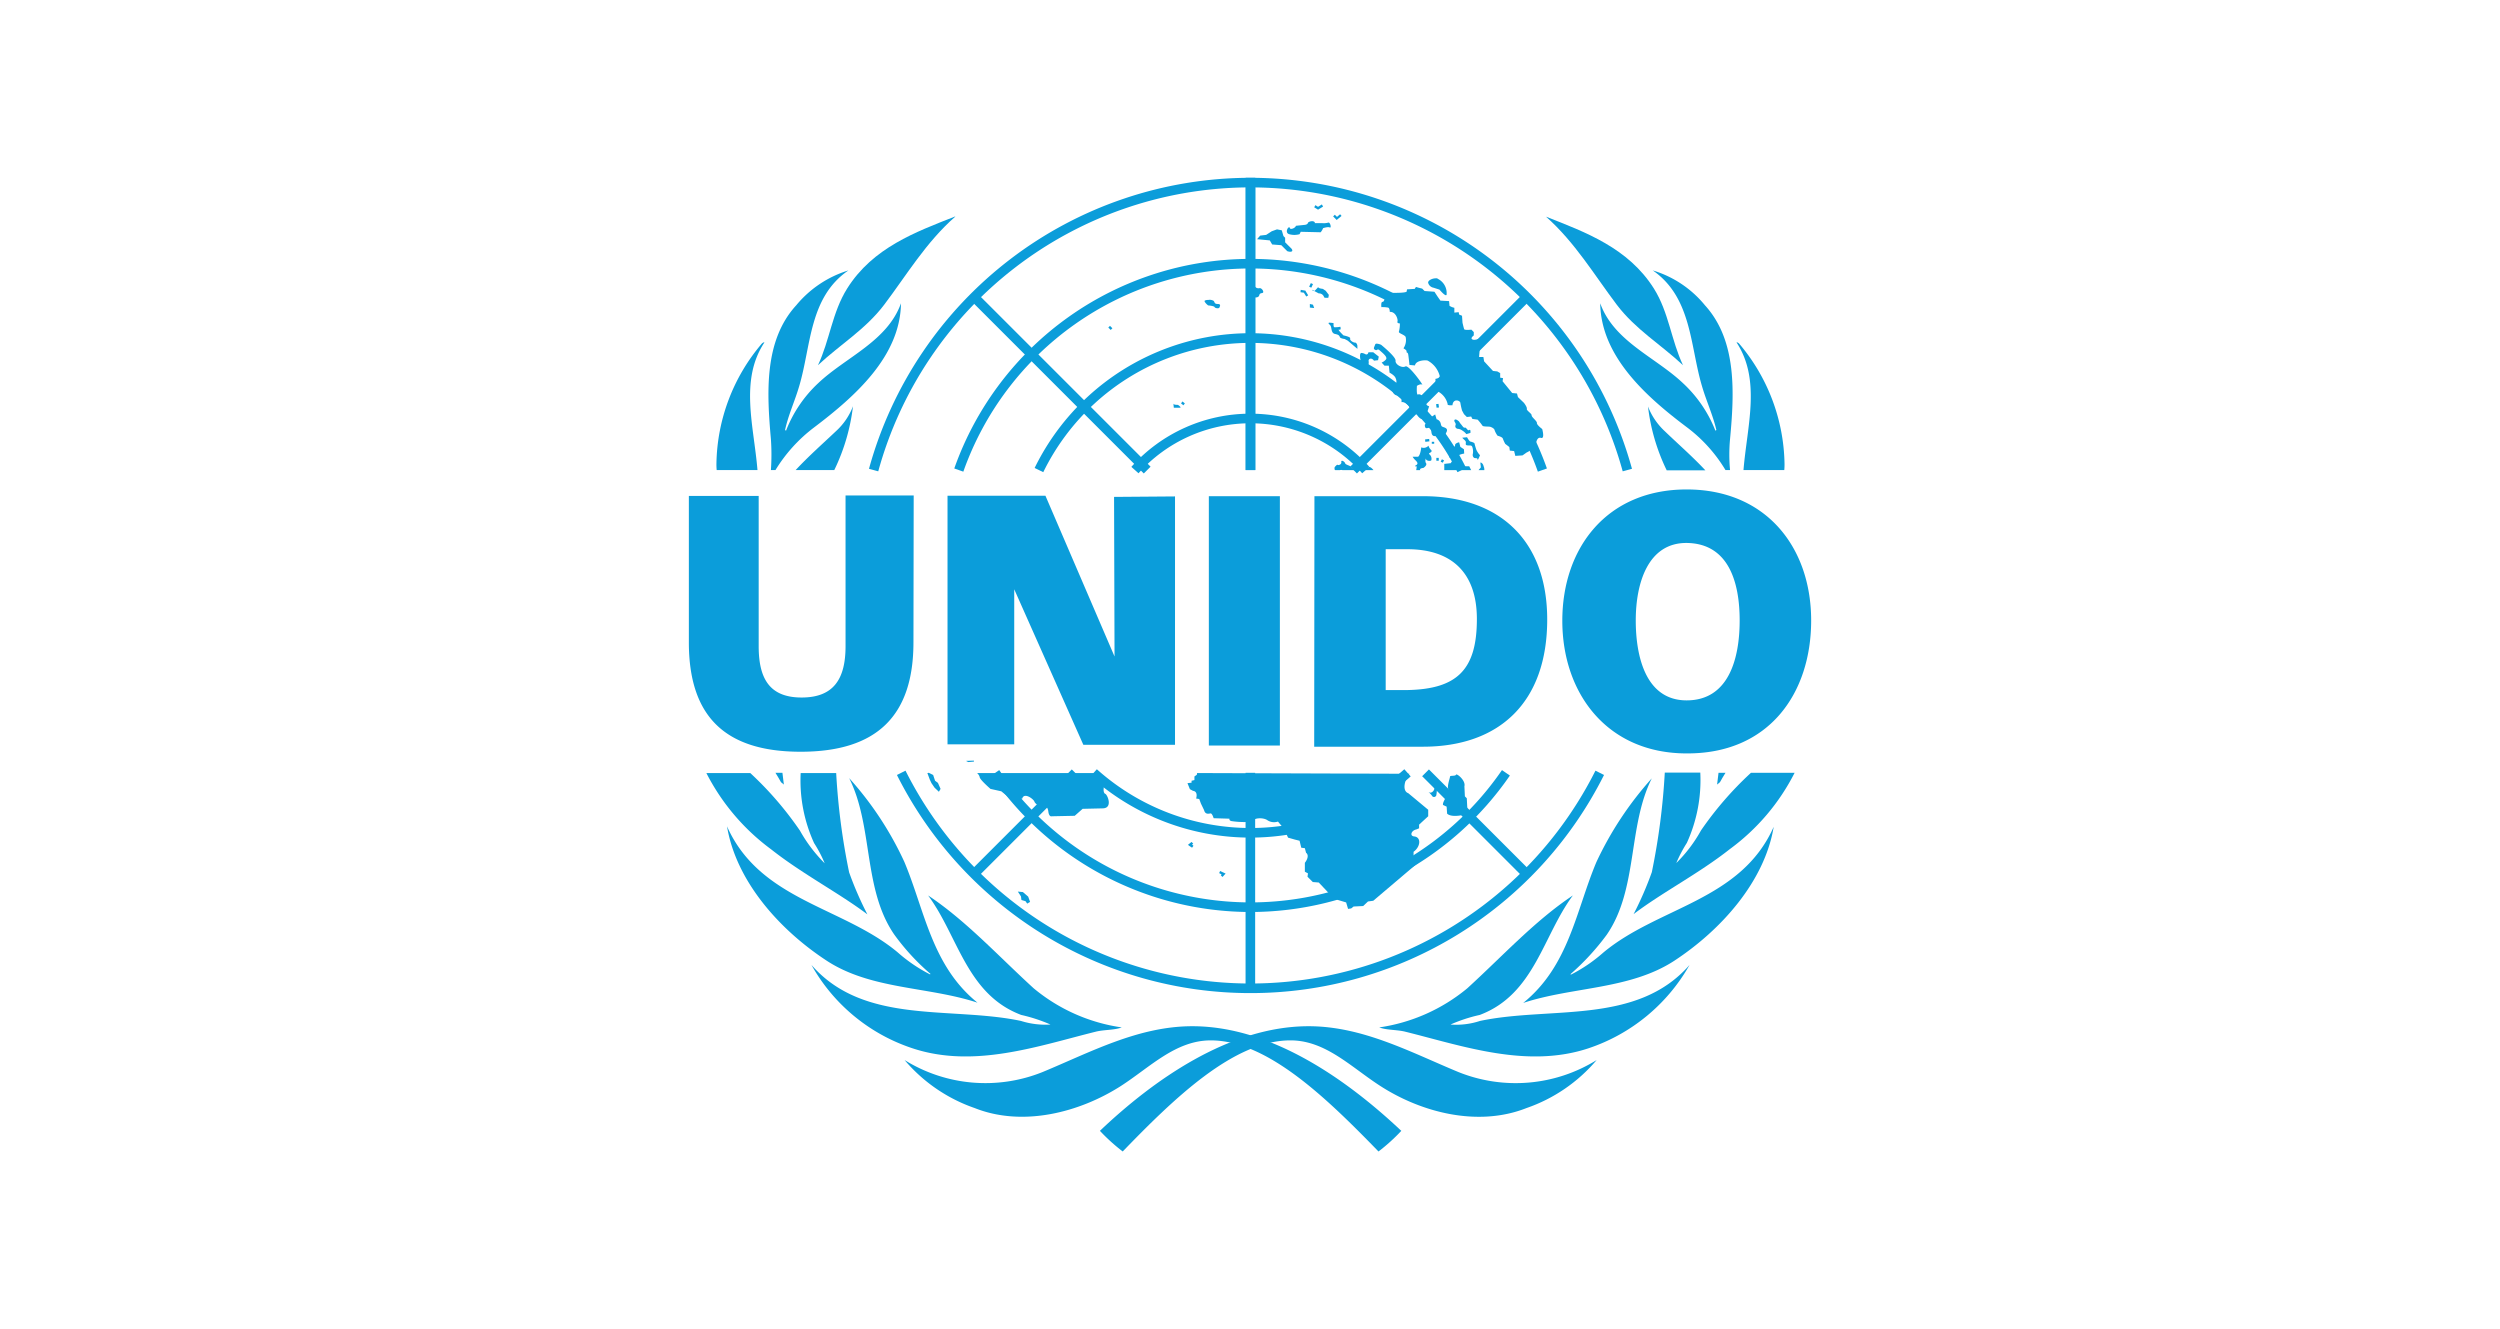
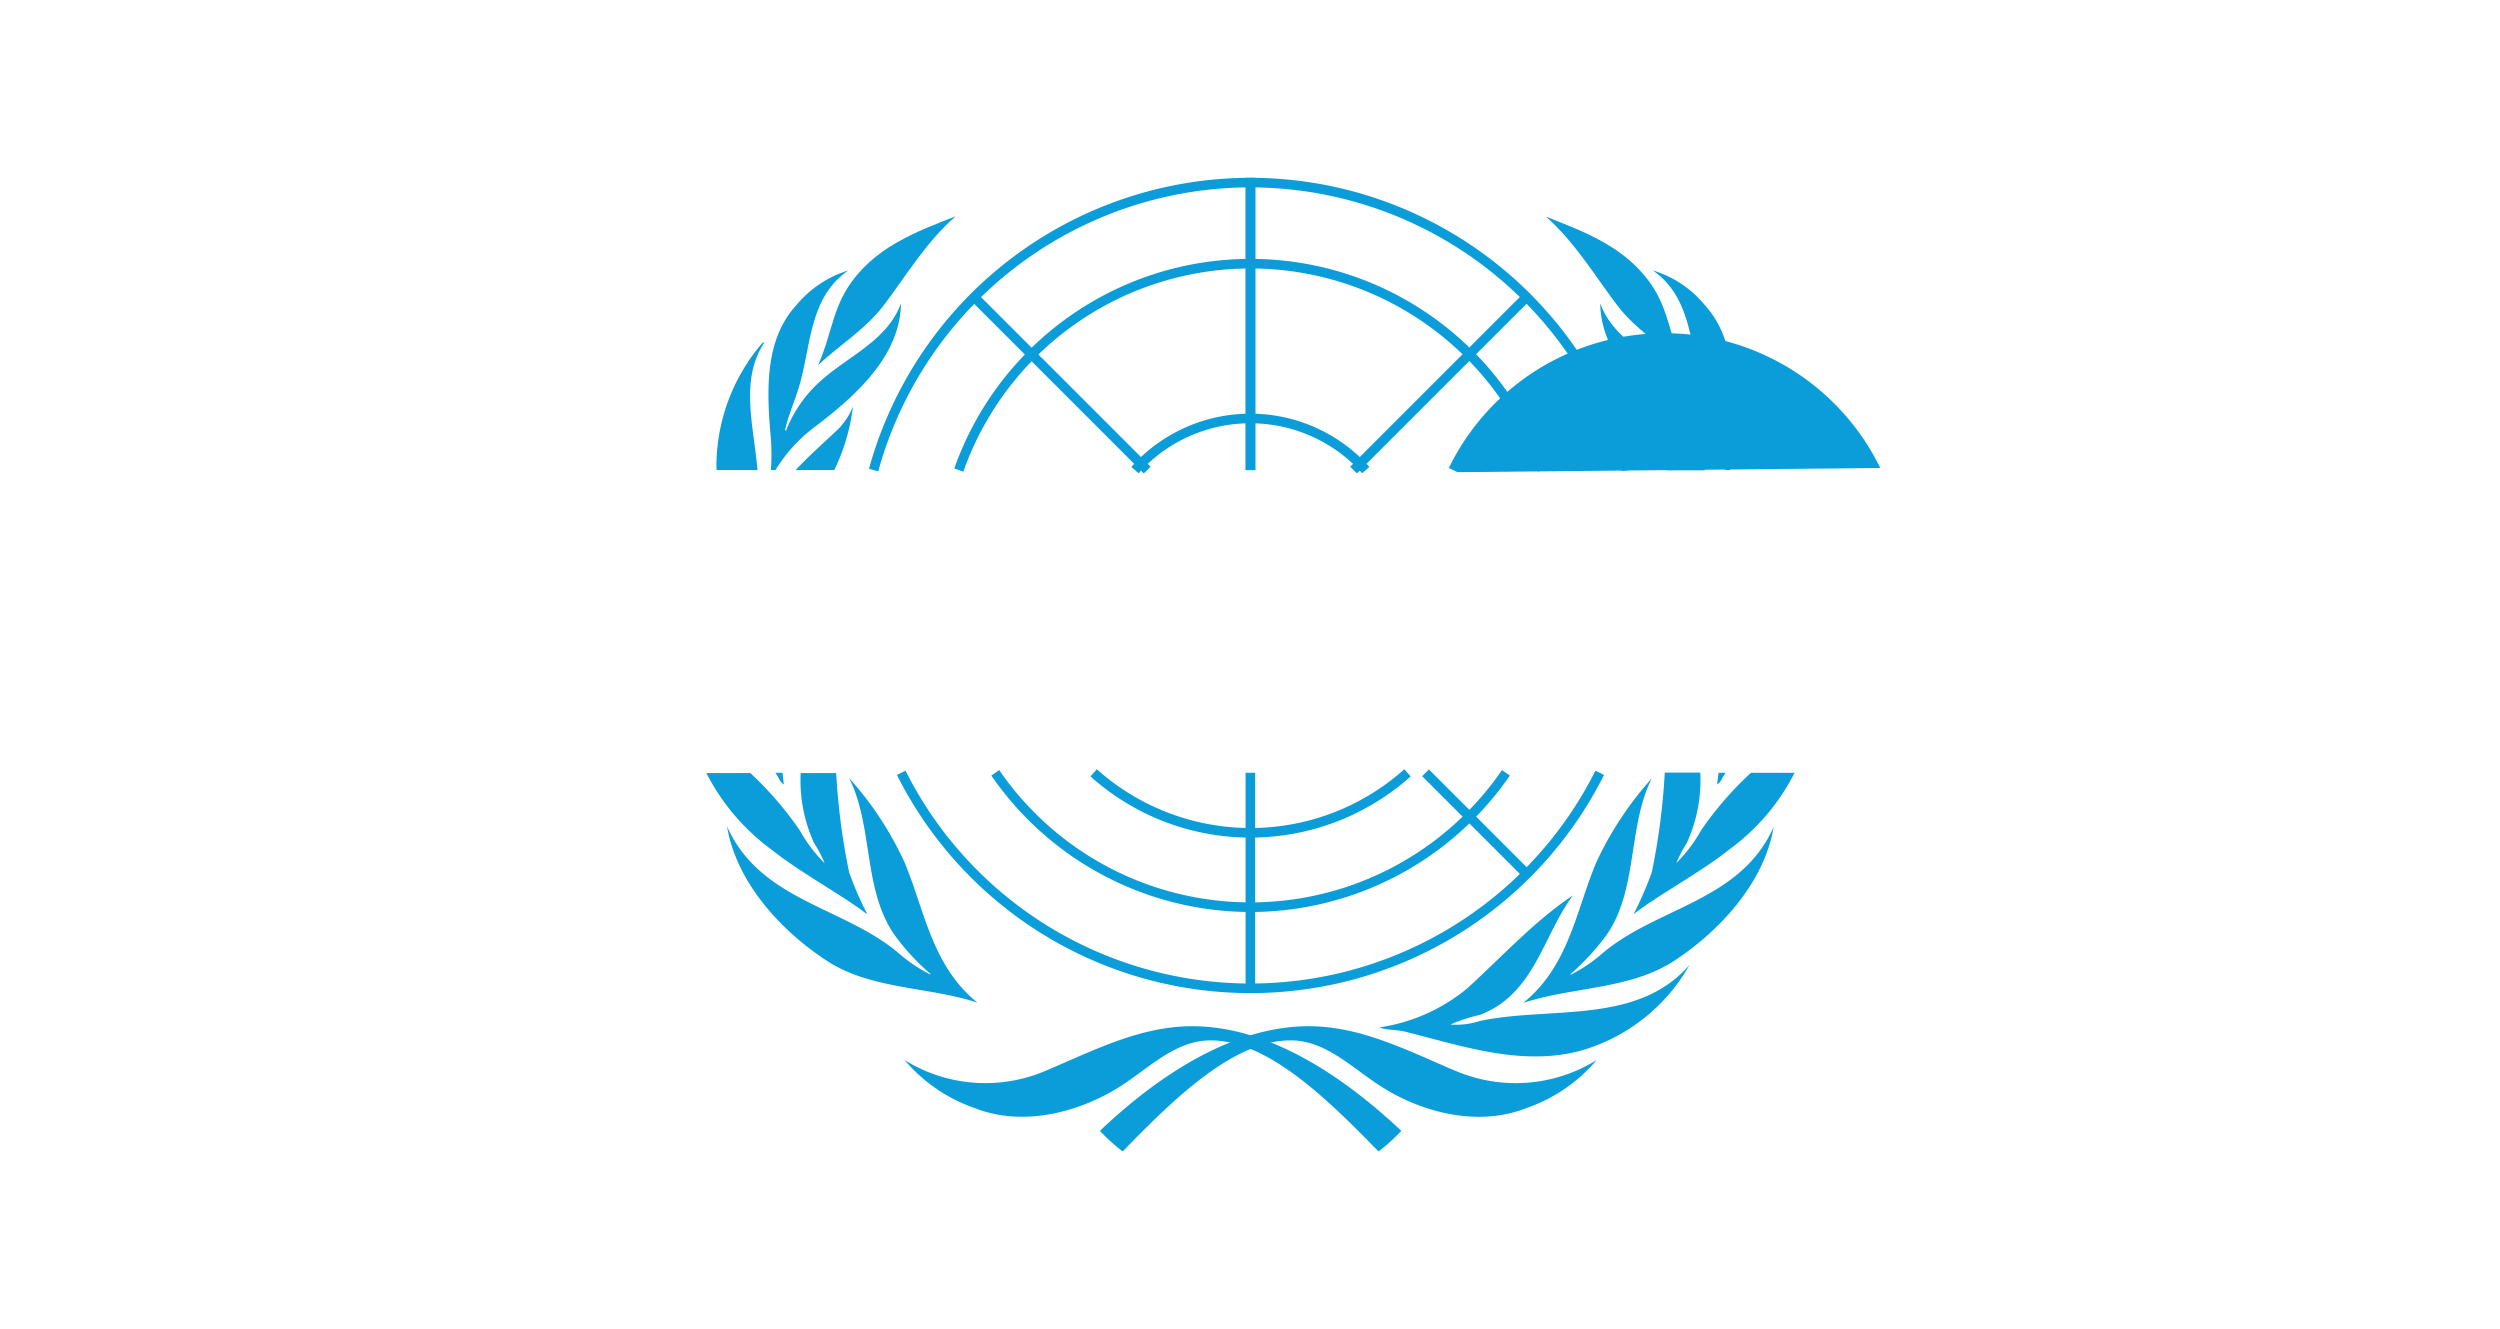
<svg xmlns="http://www.w3.org/2000/svg" id="Layer_1" data-name="Layer 1" width="205" height="109" viewBox="0 0 205 109">
  <defs>
    <style>.cls-1{fill:#0b9dda;}</style>
  </defs>
  <g id="Layer_2" data-name="Layer 2">
    <g id="Layer_1-2" data-name="Layer 1-2">
      <path class="cls-1" d="M126.105,38.676a24.983,24.983,0,0,0-47.112,0l-.742-.262a25.77,25.77,0,0,1,48.596,0Z" />
      <path class="cls-1" d="M102.549,74.784a25.832,25.832,0,0,1-21.26-11.189l.648-.447a25.006,25.006,0,0,0,41.225,0l.648.447A25.832,25.832,0,0,1,102.549,74.784Z" />
-       <path class="cls-1" d="M119.511,38.718a18.902,18.902,0,0,0-33.963,0l-.708-.345a19.684,19.684,0,0,1,35.378,0Z" />
+       <path class="cls-1" d="M119.511,38.718l-.708-.345a19.684,19.684,0,0,1,35.378,0Z" />
      <path class="cls-1" d="M102.549,68.684a19.651,19.651,0,0,1-13.132-5.02l.525-.586a18.899,18.899,0,0,0,25.213-.001l.523.588A19.729,19.729,0,0,1,102.549,68.684Z" />
      <path class="cls-1" d="M111.701,38.808a12.309,12.309,0,0,0-18.342,0l-.587-.525a13.096,13.096,0,0,1,19.516,0Z" />
-       <rect class="cls-1" x="78.166" y="67.119" width="11.715" height="0.787" transform="translate(-23.129 79.188) rotate(-45)" />
      <rect class="cls-1" x="102.136" y="63.371" width="0.787" height="17.67" />
      <rect class="cls-1" x="120.642" y="61.655" width="0.787" height="11.715" transform="translate(-12.288 105.359) rotate(-45)" />
      <path class="cls-1" d="M102.549,81.434A32.425,32.425,0,0,1,73.548,63.548l.703-.354a31.651,31.651,0,0,0,56.576,0l.703.353a32.409,32.409,0,0,1-28.982,17.887Z" />
      <rect class="cls-1" x="86.581" y="21.42" width="0.787" height="20.064" transform="translate(3.235 70.713) rotate(-45)" />
      <path class="cls-1" d="M72.016,38.649l-.759-.207A32.468,32.468,0,0,1,102.53,14.579h.394V38.545h-.787V15.368A31.679,31.679,0,0,0,72.016,38.649Z" />
      <rect class="cls-1" x="108.052" y="31.058" width="20.064" height="0.787" transform="translate(12.346 92.71) rotate(-45)" />
      <path class="cls-1" d="M133.062,38.649a31.679,31.679,0,0,0-30.12-23.28v23.177h-.787V14.579h.394a32.468,32.468,0,0,1,31.273,23.863Z" />
      <path class="cls-1" d="M145.445,67.778Z" />
      <path class="cls-1" d="M121.36,83.717a6.259,6.259,0,0,1-2.42.295,12.71,12.71,0,0,1,2.401-.787c4.486-1.692,5.175-6.493,7.635-9.799-3.129,2.086-5.726,4.939-8.658,7.615a14.601,14.601,0,0,1-7.221,3.207c.63.236,1.456.177,2.145.354,4.742,1.181,9.976,3.03,15.014,1.358a14.974,14.974,0,0,0,8.284-6.828l-.02.02C134.19,84.071,127.126,82.497,121.36,83.717Z" />
      <path class="cls-1" d="M131.474,78.109a12.713,12.713,0,0,1-2.656,1.81l-.039-.039a20.091,20.091,0,0,0,2.971-3.227c2.578-3.739,1.712-8.874,3.699-12.829a27.93,27.93,0,0,0-4.545,6.867c-1.673,3.975-2.243,8.52-6.002,11.55,4.053-1.338,8.756-1.082,12.396-3.463,3.837-2.519,7.399-6.493,8.146-10.98C142.749,73.878,135.981,74.35,131.474,78.109Z" />
      <path class="cls-1" d="M136.512,35.358a5.465,5.465,0,0,1-1.377-2.027,16.339,16.339,0,0,0,1.496,5.155c.02.02.02.059.039.079h3.168C138.794,37.444,137.594,36.401,136.512,35.358Z" />
      <path class="cls-1" d="M141.864,36.007c.354-3.798.571-8.048-2.027-10.94l-.02-.02a8.805,8.805,0,0,0-4.29-2.873c3.207,2.224,3.05,6.179,4.034,9.484.354,1.22.885,2.341,1.181,3.601l-.079.059a10.581,10.581,0,0,0-2.656-3.896c-2.263-2.145-5.667-3.424-6.789-6.552.059,4.349,3.758,7.654,7.143,10.193a12.296,12.296,0,0,1,3.129,3.483h.374A13.674,13.674,0,0,1,141.864,36.007Z" />
-       <path class="cls-1" d="M146.331,38.014h0a15.604,15.604,0,0,0-3.739-9.858c-.059-.039-.118-.098-.197-.079,2.027,3.089.866,6.848.571,10.468h3.345A4.79,4.79,0,0,0,146.331,38.014Z" />
      <path class="cls-1" d="M132.576,24.988c1.535,2.027,3.621,3.266,5.431,4.959-.964-2.027-1.161-4.329-2.381-6.277-2.106-3.345-5.608-4.624-8.855-5.903h0C129.153,19.872,130.746,22.568,132.576,24.988Z" />
      <path class="cls-1" d="M139.483,68.093a11.703,11.703,0,0,1-2.027,2.676,11.116,11.116,0,0,1,.866-1.653,12.372,12.372,0,0,0,1.102-5.765h-2.912a55.478,55.478,0,0,1-1.062,8.166,28.015,28.015,0,0,1-1.496,3.443c2.322-1.771,5.352-3.325,7.891-5.332a17.661,17.661,0,0,0,5.313-6.257h-3.581A27.961,27.961,0,0,0,139.483,68.093Z" />
      <path class="cls-1" d="M141.037,64.138c.138-.256.295-.512.453-.767h-.571c-.039.315-.079.649-.118.964Z" />
      <path class="cls-1" d="M119.59,87.908c-3.896-1.613-7.851-3.758-12.278-3.758-6.533,0-12.751,4.427-17.119,8.579h0a15.281,15.281,0,0,0,1.869,1.692c4.172-4.309,9.091-9.111,13.754-9.111,2.893,0,4.978,2.204,7.399,3.758,3.365,2.164,7.989,3.365,11.964,1.791a13.187,13.187,0,0,0,5.746-3.935A12.586,12.586,0,0,1,119.59,87.908Z" />
-       <path class="cls-1" d="M89.838,84.602c.689-.177,1.515-.118,2.145-.354a14.505,14.505,0,0,1-7.221-3.207c-2.932-2.676-5.529-5.529-8.658-7.615,2.46,3.306,3.148,8.107,7.635,9.799a13.195,13.195,0,0,1,2.401.787,6.66,6.66,0,0,1-2.42-.295c-5.765-1.22-12.829.354-17.158-4.565l-.02-.02A14.815,14.815,0,0,0,74.824,85.96C79.862,87.632,85.096,85.783,89.838,84.602Z" />
      <path class="cls-1" d="M62.684,28.077c-.079-.02-.138.039-.197.079a15.551,15.551,0,0,0-3.739,9.838v.02a4.79,4.79,0,0,0,.02.531h3.345C61.818,34.925,60.637,31.166,62.684,28.077Z" />
      <path class="cls-1" d="M66.737,35.063c3.385-2.558,7.084-5.844,7.143-10.193-1.122,3.129-4.526,4.408-6.789,6.552a10.532,10.532,0,0,0-2.637,3.896l-.079-.059c.276-1.259.807-2.381,1.161-3.601.984-3.306.807-7.28,4.034-9.484a8.94,8.94,0,0,0-4.29,2.873l-.02.02c-2.617,2.893-2.381,7.143-2.046,10.94a18.192,18.192,0,0,1,0,2.538h.374A12.669,12.669,0,0,1,66.737,35.063Z" />
      <path class="cls-1" d="M67.072,29.947c1.81-1.692,3.896-2.932,5.431-4.959,1.83-2.42,3.424-5.116,5.824-7.221v-.02c-3.247,1.279-6.749,2.558-8.855,5.903C68.233,25.618,68.036,27.92,67.072,29.947Z" />
      <path class="cls-1" d="M67.76,78.758c3.64,2.401,8.343,2.125,12.396,3.463-3.758-3.03-4.329-7.576-6.001-11.55A27.301,27.301,0,0,0,69.63,63.804c1.987,3.955,1.122,9.091,3.699,12.829A18.555,18.555,0,0,0,76.3,79.86l-.039.039a12.714,12.714,0,0,1-2.656-1.81c-4.506-3.758-11.275-4.231-13.99-10.33C60.362,72.265,63.923,76.24,67.76,78.758Z" />
      <path class="cls-1" d="M68.449,38.467a16.339,16.339,0,0,0,1.496-5.155,5.312,5.312,0,0,1-1.377,2.027c-1.102,1.043-2.283,2.086-3.325,3.207H68.41C68.429,38.526,68.429,38.486,68.449,38.467Z" />
      <path class="cls-1" d="M97.768,84.15c-4.427,0-8.382,2.145-12.278,3.758a12.551,12.551,0,0,1-11.314-.984A13.187,13.187,0,0,0,79.921,90.86c3.955,1.574,8.599.354,11.964-1.791,2.42-1.554,4.506-3.758,7.399-3.758,4.663,0,9.563,4.801,13.754,9.111a15.275,15.275,0,0,0,1.869-1.692h0C110.499,88.577,104.3,84.15,97.768,84.15Z" />
      <path class="cls-1" d="M66.757,69.136a10.233,10.233,0,0,1,.866,1.653,12.146,12.146,0,0,1-2.027-2.676A27.834,27.834,0,0,0,61.523,63.39H57.922a17.862,17.862,0,0,0,5.313,6.257c2.538,2.007,5.569,3.581,7.891,5.332A28.01,28.01,0,0,1,69.63,71.537,54.867,54.867,0,0,1,68.567,63.39H65.655A12.34,12.34,0,0,0,66.757,69.136Z" />
      <path class="cls-1" d="M64.277,64.335c-.039-.315-.079-.63-.118-.964h-.571c.157.256.315.512.453.767Z" />
-       <path class="cls-1" d="M108.393,16.763l-.315.197-.216-.138-.098.177.256.157.059.039.059-.039.354-.216-.098-.177m1.495.807-.256.216-.177-.177-.138.138.236.236.059.059.059-.059.335-.275-.118-.138m-2.243.571c-.157-.02-.374.059-.394.138-.039.138-.236.157-.236.157l-.748.079c-.059.197-.453.335-.492.197-.079-.295-.492.374-.059.492a1.546,1.546,0,0,0,.846,0l.098-.197,1.633.039a1.154,1.154,0,0,0,.197-.335s.394-.138.551-.059.039-.472-.138-.394a1.391,1.391,0,0,1-.492.039h-.59c0-.098-.079-.138-.177-.158m-2.932.669-.433.157-.453.295-.492.059-.256.295,1.043.098.197.335.748.059.492.492c.433.138.531-.059.256-.295l-.433-.433v-.374l-.138-.138-.138-.472-.394-.079M117.72,22.823c-.276,0-.649.177-.61.374a.555.555,0,0,0,.433.394l.492.157s.61.728.59.354a1.304,1.304,0,0,0-.689-1.22.261.261,0,0,0-.216-.059m-15.171.177c-.039,0-.059.039-.079.118-.039.335-.236.335-.197.571s.138.59.256.63c.512.157.689.039.728-.098s.059-.157.256-.197-.039-.433-.236-.394a.375.375,0,0,1-.433-.236c0-.118-.197-.394-.295-.394m4.939.216-.138.295.177.079.138-.295-.177-.079m8.619.315-.098.157-.63.039-.039.197c-.335.157-1.633.039-1.673.138-.098.295-.138.689-.295.689s-.098.433-.098.433a2.595,2.595,0,0,1,.551.039c.138.039.138.354.138.354.492-.039.689.63.63.787s.197.158.197.158a2.495,2.495,0,0,1-.079.669c-.059.138.433.236.551.433a1.206,1.206,0,0,1-.157.905c-.098.039.256.138.236.295s.098,0,.138.275.098.827.098.827l.453.039c.059-.433.905-.453,1.043-.394a1.997,1.997,0,0,1,.984,1.259c0,.197-.354.236-.354.236l.059.964a1.58,1.58,0,0,1,.945,1.102c-.059.138.394.098.394.098.059-.59.63-.394.649-.197a5.765,5.765,0,0,0,.138.63l.158.295.236.236.354-.039.098.197.433.059a4.808,4.808,0,0,1,.394.492c.039.098.531.059.649.098s.335.138.354.295a1.853,1.853,0,0,0,.236.433s.394.098.433.236a2.904,2.904,0,0,0,.197.433l.335.256.039.295.354.039.098.394.59-.039.335-.236a1.688,1.688,0,0,0,.748-.669c.039-.138.098-.63.433-.531s.098-.728.098-.728-.453-.335-.433-.492-.453-.492-.433-.63-.433-.394-.394-.531-.236-.492-.236-.492l-.492-.472-.079-.295-.394-.039-.787-.964.039-.256-.236-.039v-.374l-.236-.138-.354-.039-.728-.787-.059-.354h-.354l.059-.708a1.205,1.205,0,0,0,.098-.866s-.453.236-.689.138.098-.335.098-.335v-.276l-.197-.197s-.551.059-.59-.039-.138-.531-.138-.531l-.039-.571-.236-.098-.039-.197-.354.039v-.394l-.197-.059-.197-.098-.039-.394-.708-.039-.236-.335-.256-.394-.807-.059-.197-.197-.315-.079-.197-.059m-8.009.02c-.02-.02-.197.236-.335.315.157.079.374.197.374.197a.426.426,0,0,1,.433.295c0,.098.354.059.354.059l.039-.236-.256-.335-.236-.157c-.02,0-.374-.039-.374-.138h0m-.335.295c-.157-.079-.256-.118-.098,0a.089.089,0,0,0,.098,0m-1.102-.079-.02.197.276.039.197.315.157-.098-.216-.354-.02-.039h-.039l-.335-.059m-7.556.826c-.177,0-.335.039-.335.098.039.157.295.354.295.354s.492.039.531.138.354.138.394.039.157-.295-.138-.295-.236-.157-.335-.256a.627.627,0,0,0-.413-.079m8.304.335v.295l.354.039-.098-.275-.256-.059m1.594,1.535c-.039,0-.059.02-.059.039,0,.098.138.098.197.295s.039.531.335.59.354.138.394.256.394.157.394.157l.256.138.787.669v-.256s-.039-.256-.197-.256-.453-.197-.394-.335-.551-.256-.551-.256-.551-.531-.354-.472.098-.236.098-.236a2.074,2.074,0,0,1-.492.039c-.098-.039-.059-.335-.059-.335a2.43,2.43,0,0,0-.354-.039M91.019,26.72l-.138.138.197.197.138-.138-.197-.197M112.86,28.176a.131.131,0,0,0-.098.079c-.059.197-.197.335,0,.433s.157-.157.394.059.649.531.492.728a.91.91,0,0,1-.354.256l.236.256h.354l.059.571s.394.197.492.433.098.374,0,.492a.863.863,0,0,0-.256.59.504.504,0,0,0,.295.335l.256.039.197.098v.433c.256-.059.689.295.649.531s.059.098.394.335.236.256.453.433.433.059.531-.236l.236-.728c-.335-.059-.256-.433-.256-.433-.039-.295-.492-.63-.649-.531s-.098-.708-.098-.708.295-.197.433-.098-1.102-1.653-1.377-1.496-.846-.157-.807-.472-1.181-1.299-1.181-1.299a1.051,1.051,0,0,0-.394-.098m-.649.708s-.039.256-.256.157a.653.653,0,0,0-.295-.098c-.197-.039-.138.433-.098.571a5.785,5.785,0,0,0-.157.669c-.02.197.394.197.531.157a.804.804,0,0,0,.295-.708c-.059-.236.256-.335.433-.059l.335-.039.059-.295-.453-.354h-.394m-15.25,4.034-.118.157.197.157.118-.157-.197-.157m-.748.138.039.374h.492c.197,0-.157-.236-.157-.236s-.413.02-.374-.138m21.743.059-.197.02.039.295.197-.02-.039-.295m-.276.866-.413.275-.433.571c0,.433.236.236.433.236s-.059.767.453.689.039.236.433.256.295-.295.433-.531.059-.354-.157-.433-.236-.059-.295-.335a.478.478,0,0,0-.335-.335l-.118-.394m1.653.413a.09.09,0,0,0-.079.098c0,.138.157.197.098.374a.203.203,0,0,0,.118.276.118.118,0,0,0,.079.02.706.706,0,0,1,.354.138,1.202,1.202,0,0,1,.335.295l.335-.098s.039-.335-.098-.236-.236-.236-.354-.197-.197-.138-.335-.295-.098-.197-.256-.295a.318.318,0,0,0-.197-.079m.964,1.456-.394.039c.098.138.295.236.295.374s-.059.236.138.256.335-.039.394.138a1.114,1.114,0,0,1,.039.571c-.039.138.039.335.197.335s.197.039.197.138.197-.374.197-.374a1.682,1.682,0,0,1-.295-.433,5.385,5.385,0,0,1-.157-.531c0-.059-.236-.138-.335-.157s-.275-.354-.275-.354m-3.109.138-.335.039.02.197.335-.039-.02-.197m.216.236v.157h.197v-.157h-.197m2.243.039s-.354.059-.335.256-.531.197-.787.335l.256.354.098.335.787-.039s-.236-.157.138-.256a1.206,1.206,0,0,1,.256-.059l-.02-.354-.295-.197-.098-.374m.433.945h0m-2.951-.669a.516.516,0,0,1-.59.138s-.059.63-.256.767h-.453a1.262,1.262,0,0,0,.197.256c.098.098.335.295.098.433s.039.098.039.098a1.72,1.72,0,0,1-.039.315h.335c-.098-.138.197-.177.236-.177s.354-.236.236-.394,0-.472,0-.335.354.197.433.098a.472.472,0,0,0-.157-.492c-.157-.098.295-.157.157-.335a.858.858,0,0,1-.236-.374m.649,1.004v.236h.197v-.236h-.197m.453.118-.098.197.177.079.098-.197-.177-.079m1.102.039a.486.486,0,0,0-.374.276l-.531.059v.512h2.204l-.157-.315h-.433c.02-.02-.02-.079-.315-.374a.549.549,0,0,0-.394-.157m-9.268.079c-.059,0-.098.02-.079.098.039.197-.236.295-.295.236s-.256.197-.256.197c0,.079-.039.197.059.236h.374a.404.404,0,0,1,.216,0h2.538c-.138-.177-.315-.315-.394-.236-.157.138-.197,0-.492.098s-.925.039-.945-.098-.492-.197-.492-.335a.394.394,0,0,0-.236-.197m11.354.138c-.079.02.059.394-.02.453a1.277,1.277,0,0,0-.157.177h.472a.806.806,0,0,0-.02-.216c-.059-.138-.059-.295-.236-.394a.069.069,0,0,0-.039-.02M76.044,63.39l.197.531.138.295.256.374.354.335.138-.236-.216-.492-.236-.177-.157-.472-.354-.177-.118.02m3.168-1a.921.921,0,0,0,.197.098l.453-.039v-.079l-.649.02m.905,1a.662.662,0,0,1,.216.335c0,.197.885.964.885.964l.885.197.826.669.63-.059h.256c.157-.571.945.039,1.004.236s.59.531.649.374.433-.059.492.433.295.394.295.394l1.869-.039.649-.571,1.673-.039c.846-.039.335-1.2.157-1.2-.295-.236.098-1.2.098-1.2l-.531-.492H80.117m18.044,0-.02.138-.197.138v.295l-.236.059v.157l-.335.039.197.492.256.138c.453.059.256.63.256.63l.256.039.138.374.256.531c.098.394.394.295.531.276s.256.394.256.394l1.299.039s-.059.138.157.197a6.941,6.941,0,0,0,1.791.039c-.059-.295.807-.374,1.181-.098a.991.991,0,0,0,.846.098l.492.59.335.728.551.157.394.098.138.571.295.039.098.374c.354.276-.098.826-.098.826v.728l.256.138-.039.276.433.433.492.039,1.259,1.338.984.295.158.531.256-.039.197-.157.787-.039.394-.374.433-.059,3.64-3.089-.335-.197v-.728c.59-.433.63-1.2.059-1.259-.413-.039-.236-.492.157-.571l.236-.098V67.621l.748-.689V66.401l-1.633-1.358c-.551-.197-.276-1.161.098-1.594L98.161,63.39m21.251.118a.019.019,0,0,0-.02.02c-.059.138-.492.039-.492.157s-.256.787-.138,1.023-.098.236-.138.472-.354.63-.295.827l.295.138.039.571c.394.394,1.673.059,1.673-.039s-.059-1.22-.059-1.22l-.157-.157-.039-.826c.118-.433-.531-1.004-.669-.964M117.72,64.591c-.039,0-.098.039-.098.079-.059.256-.295.394-.433.295s.157.157.236.295a.194.194,0,0,0,.276.059l.059-.059c.059-.138.039-.433.098-.571.039-.059-.059-.118-.138-.098m-20.012,4.447-.197.158-.098.079.098.079.236.157.118-.157-.118-.098.098-.079-.138-.138m2.342,2.381-.079.177.197.098-.059.079.138.138.157-.177.098-.098-.118-.059-.335-.157M83.463,73.111l.256.394.039.295.335.098.138.197.236-.138-.157-.433-.433-.374-.413-.039m50.668-22.232c0-3.07,1.004-6.375,4.171-6.356,3.483.039,4.349,3.286,4.349,6.356s-.866,6.552-4.349,6.552c-3.384,0-4.171-3.66-4.171-6.552m4.171,10.901c6.749.039,10.212-4.919,10.212-10.901s-3.68-10.744-10.212-10.744S128.11,44.917,128.11,50.899s3.699,10.881,10.193,10.881M113.627,45.035h1.771c3.68,0,5.706,1.968,5.706,5.726,0,4.152-1.613,5.746-5.706,5.824h-1.771ZM107.764,61.23h8.914c6.277,0,10.193-3.64,10.193-10.429,0-6.415-3.837-10.114-10.193-10.114h-8.894l-.02,20.543M99.125,40.687H104.95V61.131H99.125Zm-21.428-.039h8.028l5.667,13.184L91.353,40.746l4.998-.039V61.072H88.834l-5.667-12.751V61.033h-5.47V40.647M74.903,52.67c0,6.002-2.971,8.973-9.248,8.973s-9.169-2.971-9.169-8.973V40.667h5.726V52.985c0,2.656.885,4.211,3.522,4.211s3.601-1.535,3.601-4.211V40.628h5.588L74.903,52.67" />
    </g>
  </g>
</svg>